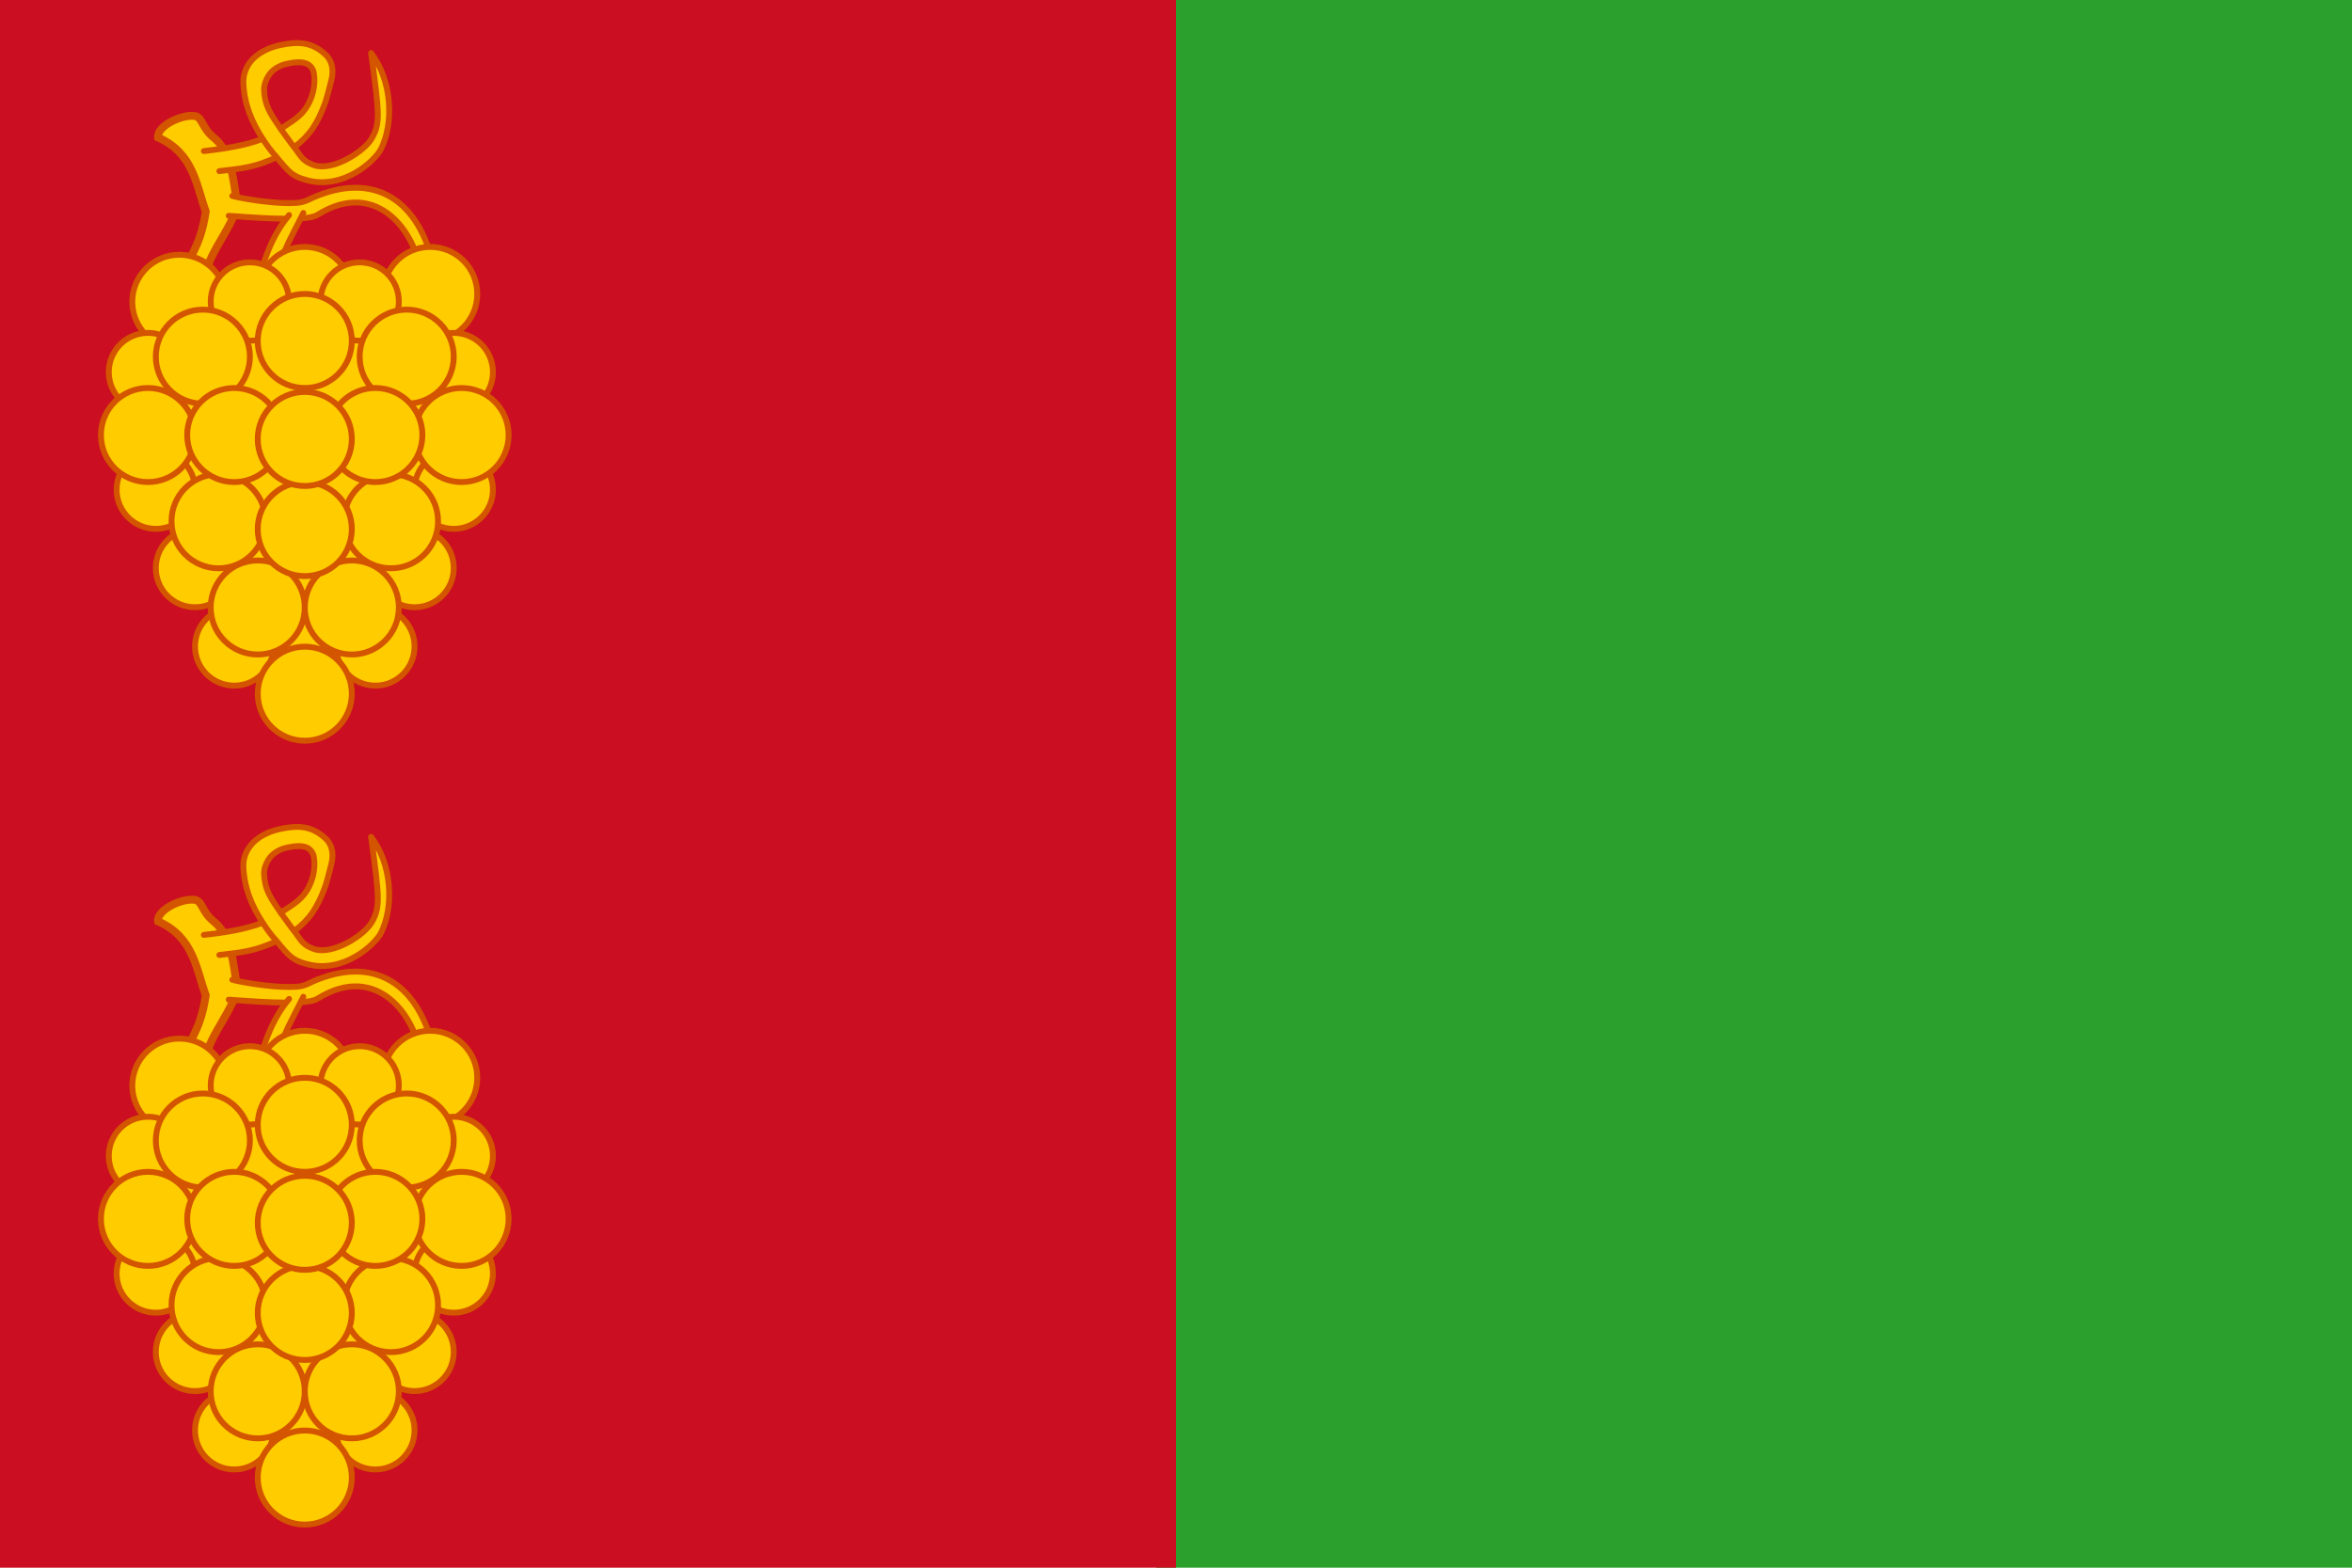
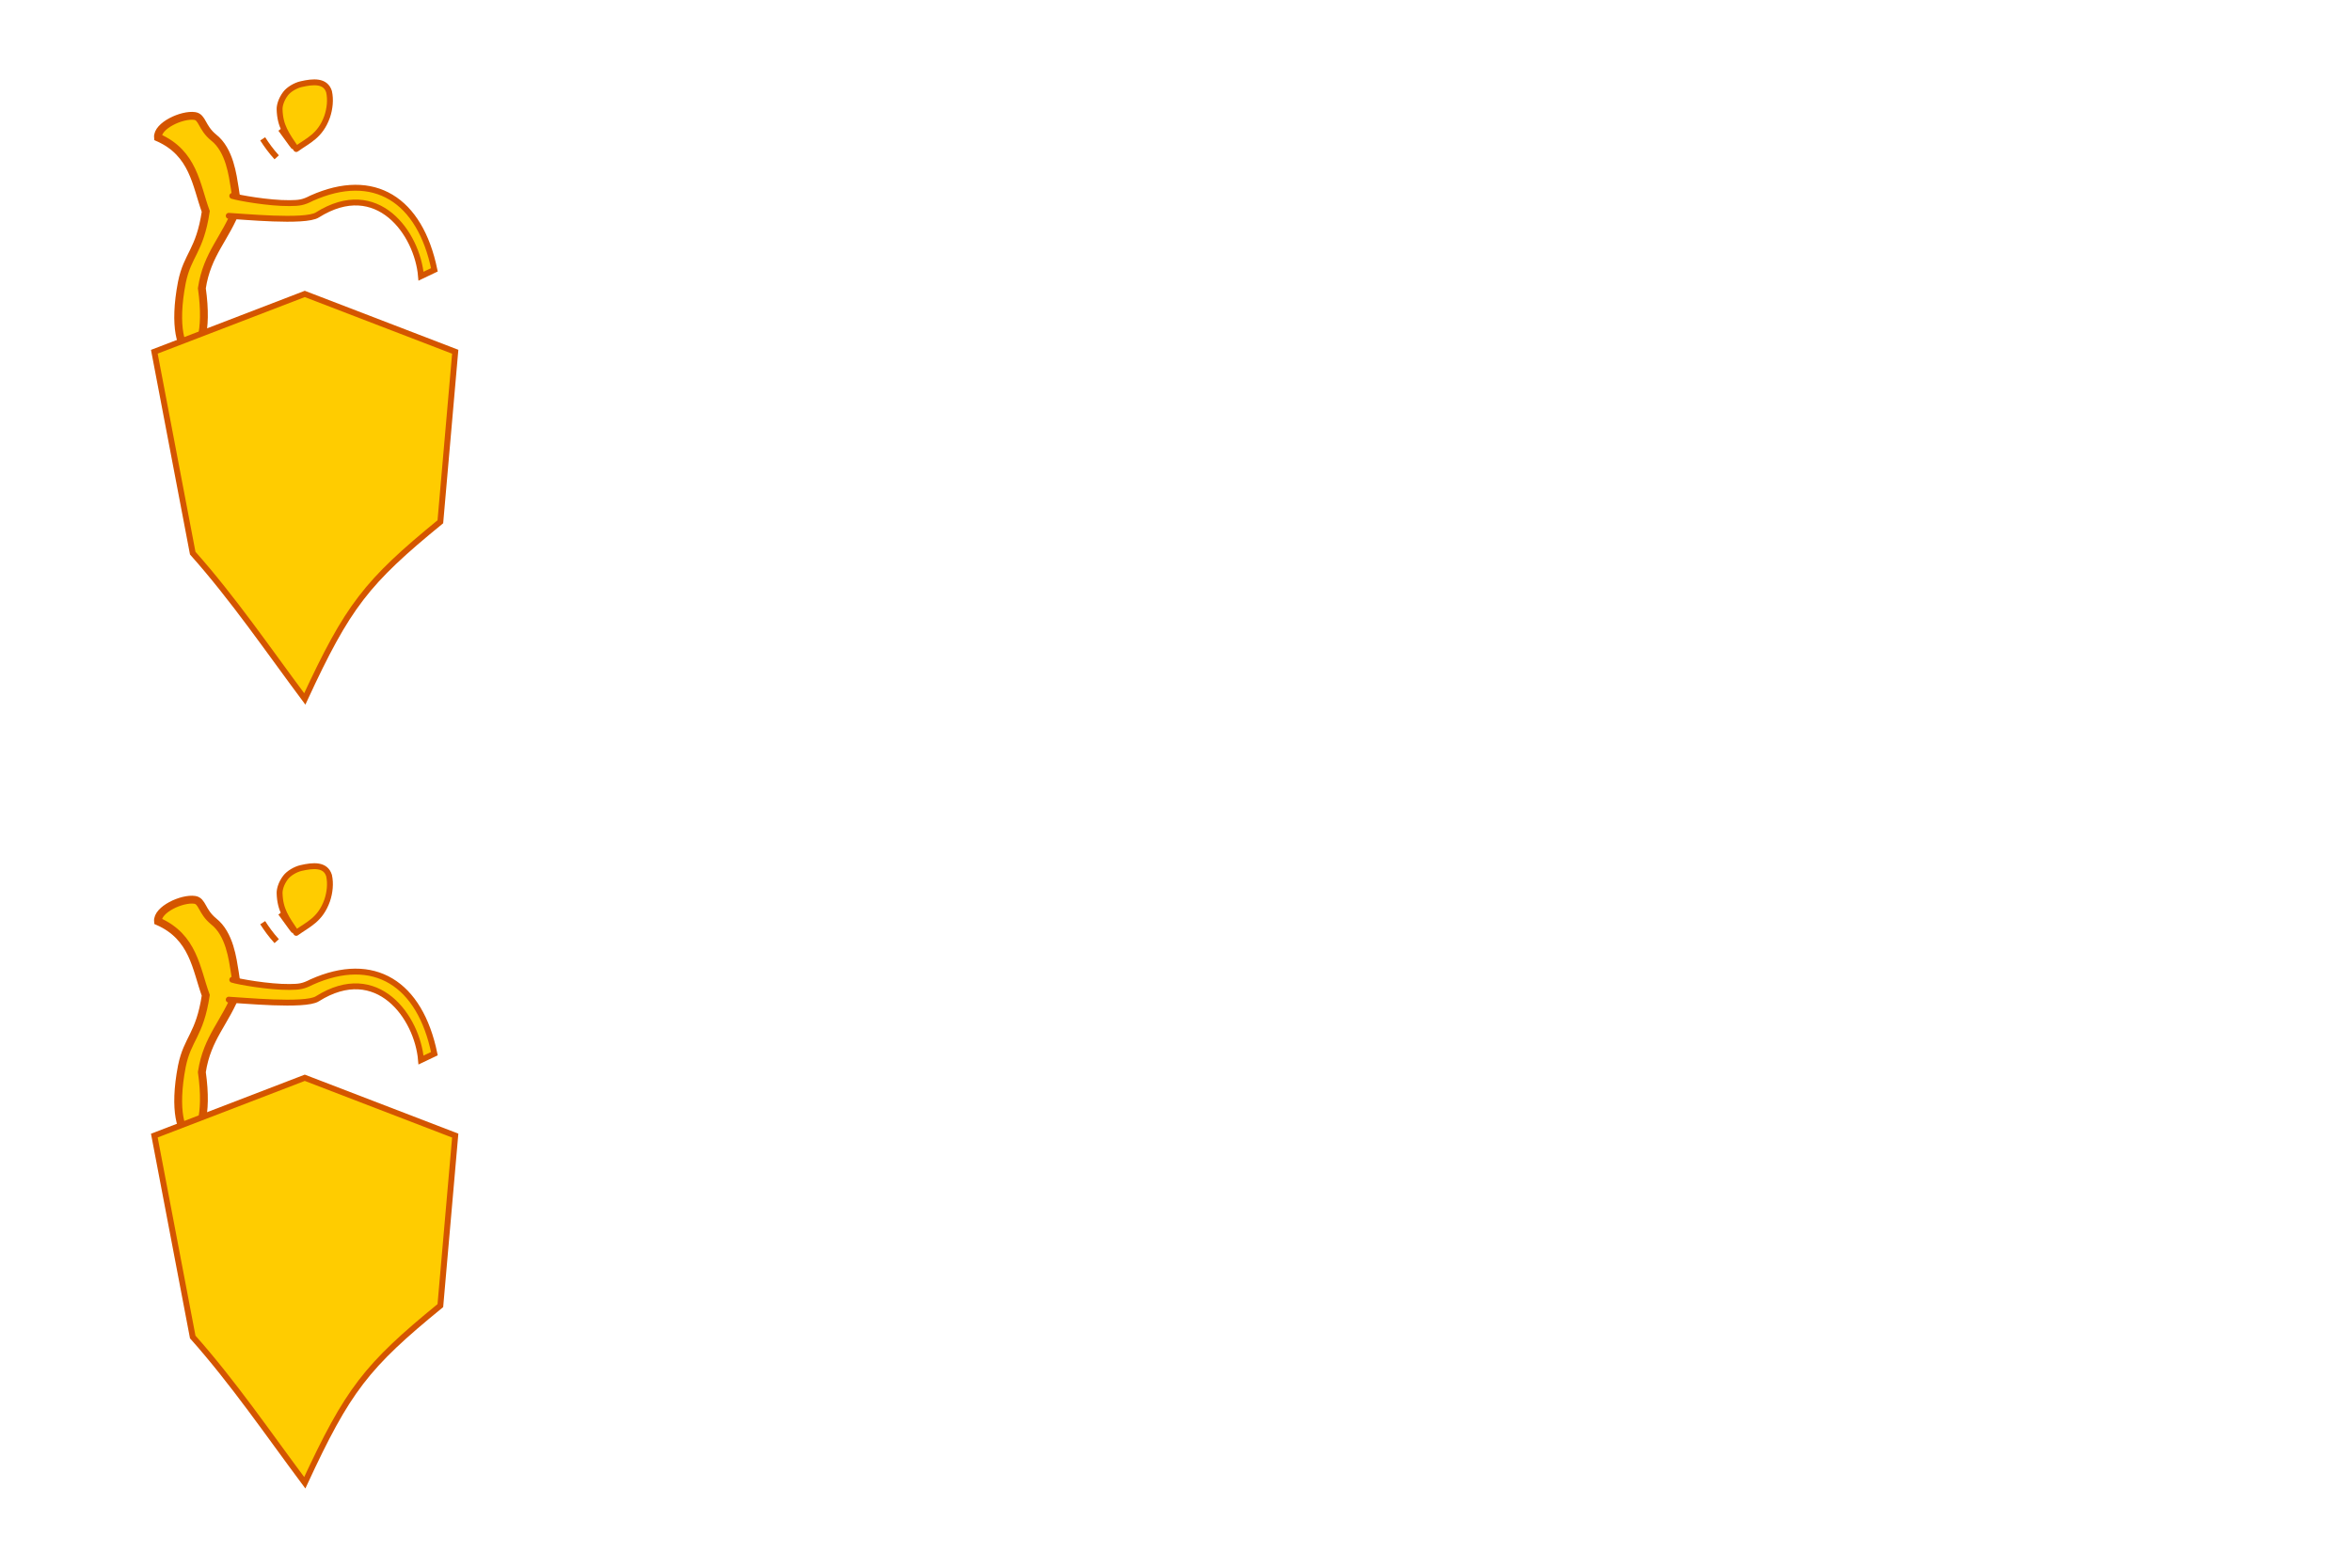
<svg xmlns="http://www.w3.org/2000/svg" xmlns:xlink="http://www.w3.org/1999/xlink" width="600" height="400" version="1.1" viewBox="0 0 600 400">
-   <path d="m600 1e-6v400h-305v-400z" fill="#2ca02c" />
-   <path d="m300 400v-400h-300v400z" fill="#cb0e21" />
  <g id="g3277">
    <g stroke="#d45500">
      <path d="m46.401 72.034c1.444-7.121 4.548-7.873 6.09-18.076-2.47-6.791-3.1-14.884-12.187-18.882-0.272-2.995 6.148-5.956 9.366-5.478 2.013 0.299 1.723 2.943 4.815 5.48 4.135 3.238 4.873 9.742 5.405 12.921 0.298 1.783 0.509 3.394 0.653 4.889-3.009 8.009-7.704 11.777-9.049 20.659 3.209 22.603-9.513 21.274-5.093-1.514z" fill="#fc0" stroke-width="2" />
-       <path d="m55.956 43.664c6.332-0.7 9.134-1.069 14.627-3.527 3.229 3.897 3.998 4.835 7.677 5.838 9.397 2.564 17.46-5.012 18.941-7.972 3.292-6.58 2.864-17.405-2.528-24.463 2.091 15.377 2.4 17.95 0.15 21.807-1.99 3.412-10.05 8.436-14.738 6.792-3.118-1.093-3.407-2.537-5.038-4.575 3.868-2.904 5.929-5.862 8.001-11.603 0.214-0.593 1.076-3.731 1.493-5.527 0.208-0.898 0.359-1.891 0.232-3.012-0.127-1.121-0.621-2.439-1.648-3.409-3.445-3.255-6.923-3.517-11.563-2.518-1.16 0.25-2.296 0.597-3.371 1.074-1.074 0.477-2.087 1.083-2.994 1.845-1.815 1.524-3.185 3.897-3.112 6.584 0.15 5.485 2.181 10.205 4.927 14.427-4.265 1.649-9.354 2.49-15.01 3.116m20.807-22.177c3.186-0.748 6.278-0.96 7.177 1.913 0.451 2.023 0.213 4.32-0.493 6.398-1.772 4.91-4.818 6.015-7.876 8.226-2.519-3.712-4.127-5.86-4.244-10.124-0.023-0.843 0.313-2.404 1.508-3.995 0.837-1.114 2.55-2.095 3.927-2.418z" fill="#fc0" stroke-linecap="round" stroke-linejoin="round" stroke-width="1.5" />
+       <path d="m55.956 43.664m20.807-22.177c3.186-0.748 6.278-0.96 7.177 1.913 0.451 2.023 0.213 4.32-0.493 6.398-1.772 4.91-4.818 6.015-7.876 8.226-2.519-3.712-4.127-5.86-4.244-10.124-0.023-0.843 0.313-2.404 1.508-3.995 0.837-1.114 2.55-2.095 3.927-2.418z" fill="#fc0" stroke-linecap="round" stroke-linejoin="round" stroke-width="1.5" />
      <path d="m58.351 55.069c2.954 0.123 19.548 1.771 22.606-0.228 15.338-9.654 25.526 4.778 26.443 15.632l3.413-1.626c-3.677-17.916-15.391-25.397-31.309-18.278-2.16 1.109-3.111 1.236-5.65 1.26-5.301 0.05-13.104-1.36-14.602-1.845" fill="#fc0" stroke-linecap="round" stroke-width="1.5" />
-       <path d="m73.745 54.871c-5.439 6.482-7.971 15.515-8.476 23.122l3.236-0.235c2.144-11.548 5.568-16.629 8.879-23.422" fill="#fc0" stroke-linecap="round" stroke-width="1.5" />
      <path d="m71.617 32.903c1.568 2.097 2.553 3.602 3.429 4.662m-8.032-2.139c0.983 1.521 2.065 3.066 3.572 4.712" fill="none" stroke-width="1.5" />
    </g>
    <use x="-32" y="-10" xlink:href="#c2" />
    <path d="m77.75 74.998-38.379 14.752 9.795 51.383c10.395 11.689 19.241 24.673 28.584 37.203 10.963-23.677 15.72-29.791 34.584-45.203l3.795-43.383z" fill="#fc0" stroke="#d45500" stroke-width="1.5" />
    <use y="-12" xlink:href="#c2" />
-     <circle id="c1" cx="63.75" cy="76.938" r="10" fill="#fc0" stroke="#d45500" stroke-width="1.5" />
    <use x="32" y="-12" xlink:href="#c2" />
    <use x="28" xlink:href="#c1" />
-     <circle id="c2" cx="77.75" cy="87" r="12" fill="#fc0" stroke="#d45500" stroke-width="1.5" />
    <use x="-26" y="18" xlink:href="#c1" />
    <use id="use3053" x="-26" y="4" xlink:href="#c2" />
    <use x="52" y="18" xlink:href="#c1" />
    <use id="use3055" x="26" y="4" xlink:href="#c2" />
    <use x="-24" y="48" xlink:href="#c1" />
    <use x="-40" y="24" xlink:href="#c2" />
    <use x="52" y="48" xlink:href="#c1" />
    <use x="40" y="24" xlink:href="#c2" />
    <use x="-14" y="68" xlink:href="#c1" />
    <use x="4" y="42" xlink:href="#use3053" />
    <use x="42" y="68" xlink:href="#c1" />
    <use x="-4" y="42" xlink:href="#use3055" />
    <use x="-4" y="88" xlink:href="#c1" />
    <use x="-12" y="68" xlink:href="#c2" />
    <use x="32" y="88" xlink:href="#c1" />
    <use x="12" y="68" xlink:href="#c2" />
    <use x="-18" y="24" xlink:href="#c2" />
    <use x="18" y="24" xlink:href="#c2" />
    <use y="48" xlink:href="#c2" />
    <use y="90" xlink:href="#c2" />
    <use y="25" xlink:href="#c2" />
  </g>
  <use y="200" xlink:href="#g3277" />
</svg>